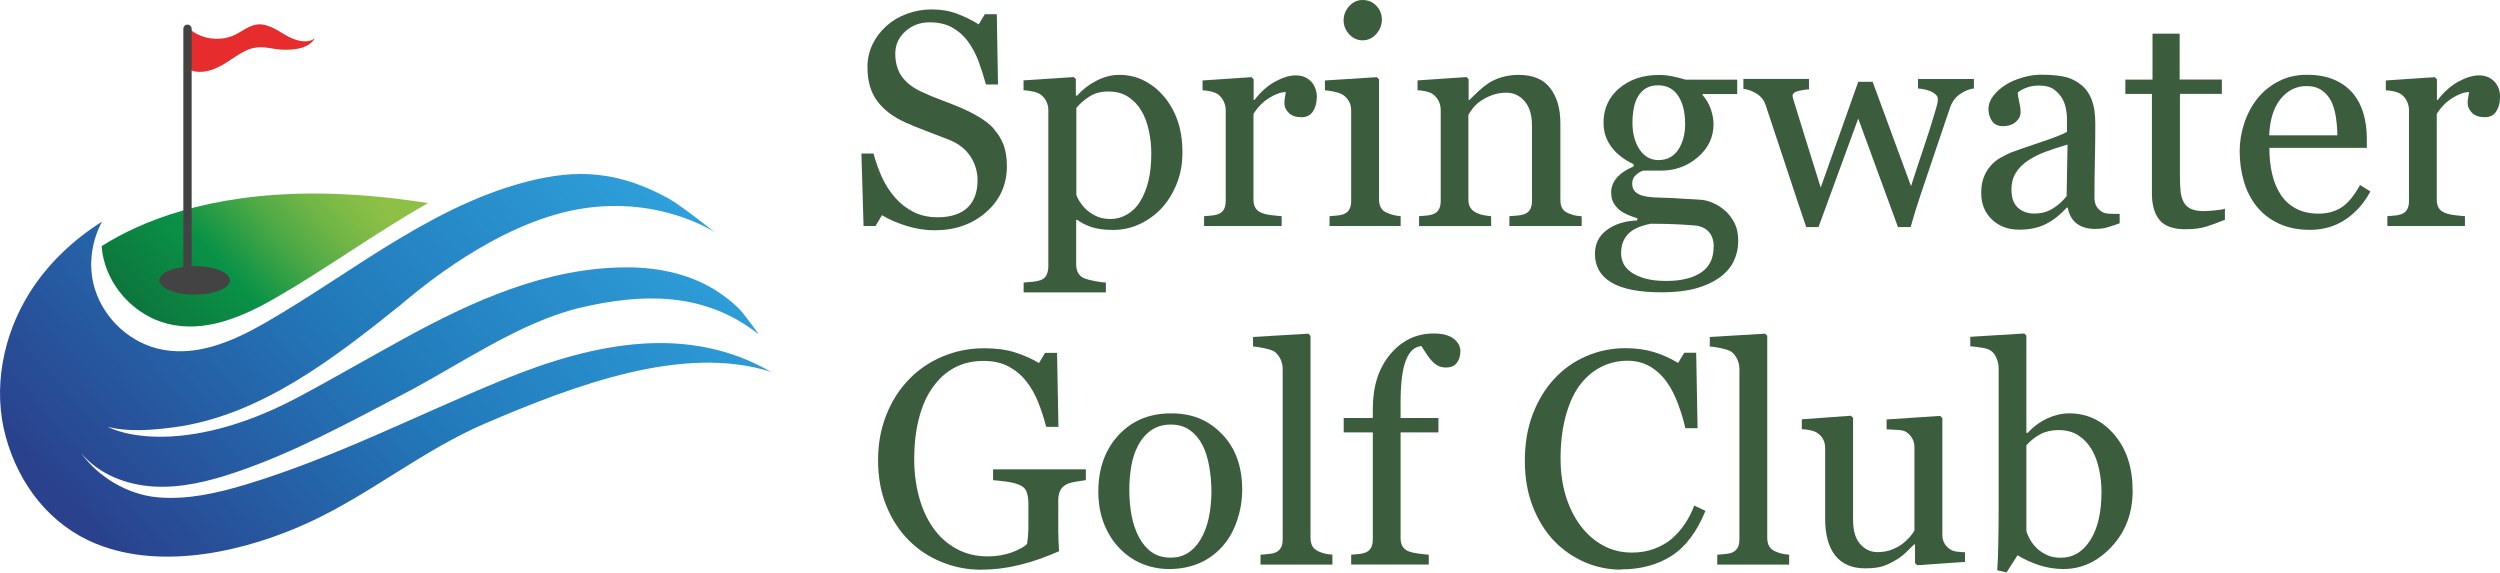
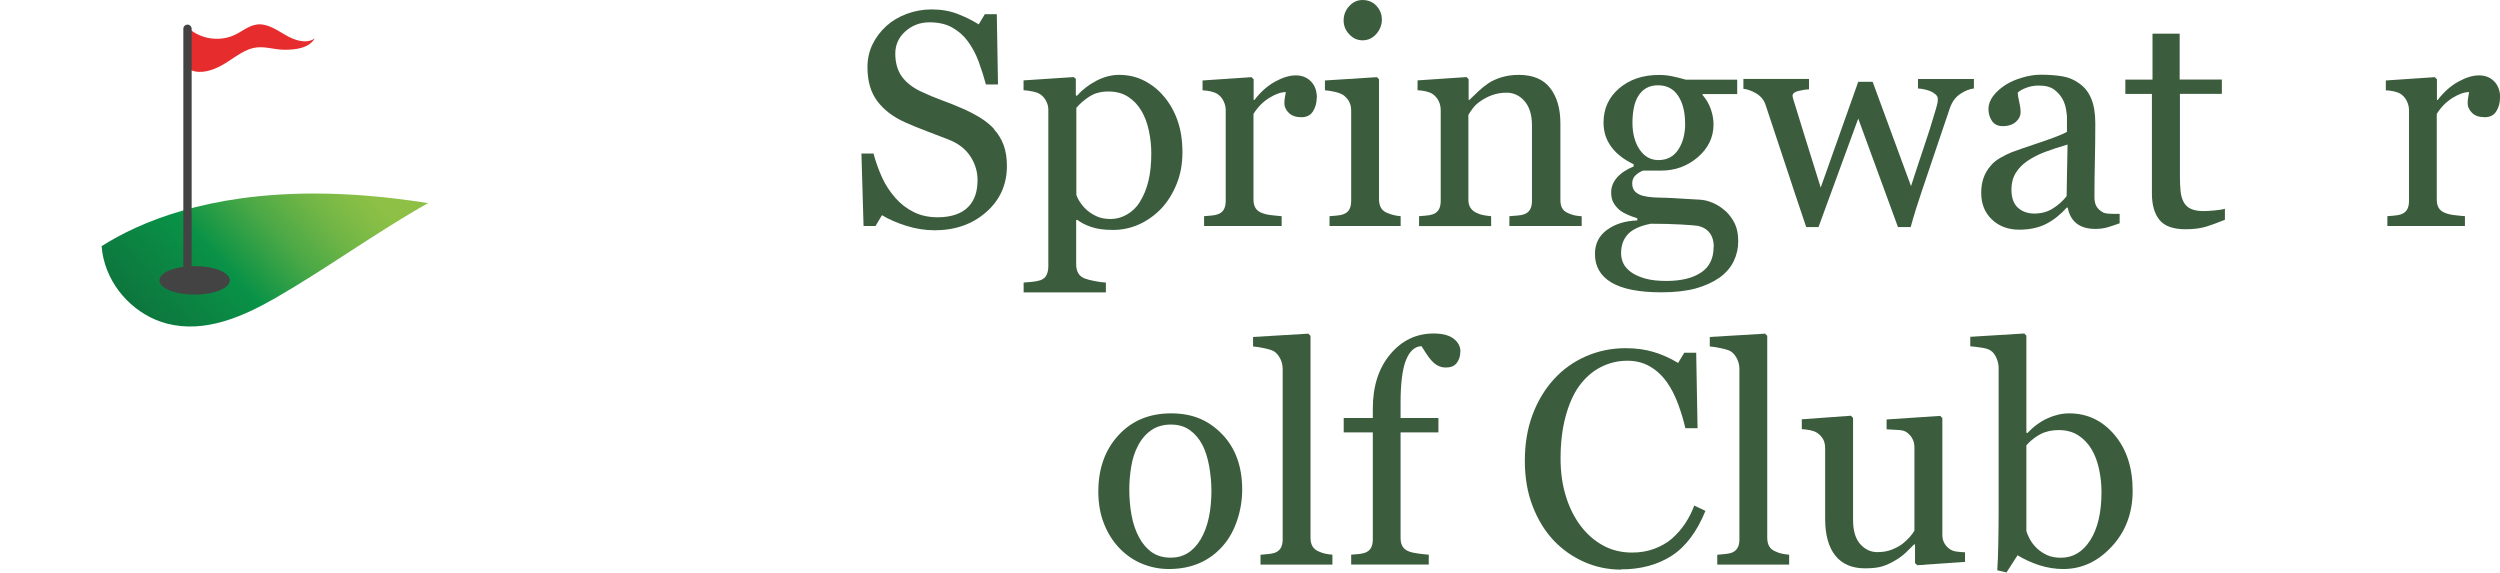
<svg xmlns="http://www.w3.org/2000/svg" id="Layer_2" data-name="Layer 2" viewBox="0 0 294.54 67.45">
  <defs>
    <style>
      .cls-1 {
        fill: none;
      }

      .cls-2 {
        fill: #3b5d3d;
      }

      .cls-3 {
        fill: url(#linear-gradient-2);
      }

      .cls-4 {
        fill: url(#linear-gradient);
      }

      .cls-5 {
        clip-path: url(#clippath-1);
      }

      .cls-6 {
        clip-path: url(#clippath);
      }

      .cls-7 {
        fill: #434343;
      }

      .cls-8 {
        fill: #e62c2c;
      }
    </style>
    <clipPath id="clippath">
-       <path class="cls-1" d="M64.25,20.91c-12.38,2.42-22.32,10.99-33,17.12-3.83,2.2-8.31,4.18-12.8,3.01-3.62-.95-6.6-4.01-7.45-7.65-.57-2.44-.16-5.08,1.02-7.28-3.41,2.16-6.39,4.97-8.53,8.38C.34,39.5-.89,45.8.69,51.5c1.54,5.57,5.19,10.36,10.64,12.57,7.89,3.2,17.86.84,25.28-2.62,7.14-3.33,13.29-8.45,20.55-11.56,10.63-4.56,23.39-9.35,33.65-6.09-9.54-5.49-20.34-3.67-31.7,1.01-9.99,4.11-19.85,9.18-30.2,12.29-3.36,1.01-6.85,1.8-10.34,1.49-3.49-.3-7.01-2.38-9.03-5.24,2.05,2.51,5.34,3.78,8.57,3.97,3.23.19,6.45-.6,9.52-1.63,6.98-2.34,13.47-5.91,19.99-9.31,6.53-3.4,13.71-8.51,20.89-10.16,7.09-1.64,14.46-1.92,20.9,3.19,0,0-1.27-1.77-1.93-2.57-.74-.88-1.68-1.63-2.62-2.28-3.2-2.21-7.15-3.07-11-3.06-9.49,0-18.26,3.99-26.41,8.47-4.08,2.24-8.11,4.57-12.21,6.77-3.94,2.11-8.37,3.82-12.86,4.46-6.43.92-9.67-.91-9.67-.91,2.49.64,5.34.37,7.79.05,10.1-1.34,18.87-8.14,26.59-14.33,1.02-.82,9.61-8.5,19.11-10.94,10.53-2.71,18.01,2.29,18.01,2.29,0,0-3.98-3.17-5.42-3.96-3.48-1.92-6.79-2.9-10.37-2.9-1.35,0-2.73.14-4.18.42" />
-     </clipPath>
+       </clipPath>
    <linearGradient id="linear-gradient" x1="-771.63" y1="626.01" x2="-770.63" y2="626.01" gradientTransform="translate(-61712.08 -50090.8) rotate(-180) scale(80.09 -80.09)" gradientUnits="userSpaceOnUse">
      <stop offset="0" stop-color="#2fa4de" />
      <stop offset=".08" stop-color="#2d9dd8" />
      <stop offset=".54" stop-color="#2278b9" />
      <stop offset="1" stop-color="#2a428e" />
    </linearGradient>
    <clipPath id="clippath-1">
      <path class="cls-1" d="M11.97,28.98c.04.5.11,1,.23,1.49.85,3.64,3.83,6.7,7.45,7.65,4.48,1.17,8.97-.81,12.8-3.01,6.03-3.47,11.84-7.71,17.98-11.18-4.97-.79-9.43-1.13-13.42-1.13-12.56,0-20.5,3.32-25.02,6.19" />
    </clipPath>
    <linearGradient id="linear-gradient-2" x1="-775.04" y1="629.91" x2="-774.04" y2="629.91" gradientTransform="translate(-26181.06 -21288.3) rotate(-180) scale(33.84 -33.84)" gradientUnits="userSpaceOnUse">
      <stop offset="0" stop-color="#8ec046" />
      <stop offset=".07" stop-color="#85bd46" />
      <stop offset=".19" stop-color="#6fb546" />
      <stop offset=".34" stop-color="#4aa846" />
      <stop offset=".5" stop-color="#189746" />
      <stop offset=".55" stop-color="#099247" />
      <stop offset="1" stop-color="#0f6b39" />
    </linearGradient>
  </defs>
  <g id="Layer_1-2" data-name="Layer 1">
    <g>
      <path class="cls-2" d="M117.08,15.19c.53.59.92,1.23,1.17,1.92s.38,1.51.38,2.43c0,2.2-.81,4.02-2.44,5.45s-3.65,2.14-6.06,2.14c-1.11,0-2.23-.17-3.34-.52s-2.07-.76-2.88-1.26l-.76,1.28h-1.41l-.25-8.54h1.42c.29,1.05.64,2.01,1.03,2.86s.91,1.64,1.56,2.38c.61.69,1.32,1.24,2.14,1.65s1.76.62,2.84.62c.81,0,1.51-.11,2.12-.32.6-.21,1.09-.51,1.47-.9s.65-.84.83-1.36.27-1.12.27-1.8c0-1-.28-1.93-.84-2.79-.56-.86-1.4-1.52-2.51-1.96-.76-.3-1.63-.64-2.62-1.01-.98-.37-1.83-.71-2.55-1.04-1.41-.63-2.5-1.46-3.28-2.49s-1.17-2.36-1.17-4.02c0-.95.19-1.83.58-2.65.39-.82.94-1.55,1.65-2.2.68-.61,1.48-1.09,2.41-1.43s1.89-.52,2.9-.52c1.15,0,2.18.18,3.08.53s1.74.76,2.49,1.23l.72-1.2h1.41l.14,8.28h-1.42c-.26-.95-.55-1.86-.87-2.72s-.74-1.65-1.26-2.36c-.5-.68-1.12-1.22-1.85-1.63s-1.62-.61-2.67-.61c-1.11,0-2.06.36-2.85,1.07s-1.18,1.59-1.18,2.62.25,1.97.76,2.68,1.24,1.29,2.2,1.75c.86.41,1.7.76,2.52,1.06s1.63.62,2.4.96c.7.3,1.38.65,2.03,1.04s1.22.84,1.7,1.35Z" />
      <path class="cls-2" d="M137.13,11.36c.69.82,1.23,1.77,1.61,2.86s.57,2.32.57,3.72-.23,2.62-.69,3.75-1.06,2.09-1.81,2.89c-.79.81-1.66,1.43-2.62,1.86s-1.98.65-3.06.65-1.9-.12-2.57-.35-1.21-.51-1.63-.83h-.14v5.22c0,.42.08.78.25,1.06.16.28.42.49.76.62.28.11.68.21,1.2.31s.95.16,1.29.17v1.16h-9.69v-1.16c.36-.02.71-.05,1.05-.09s.64-.09.91-.18c.35-.12.6-.32.74-.62s.21-.64.21-1.04V12.92c0-.35-.09-.69-.26-1.02s-.4-.59-.69-.79c-.21-.14-.5-.25-.88-.33s-.74-.13-1.09-.15v-1.16l5.91-.39.25.21v1.95l.14.04c.61-.7,1.37-1.29,2.27-1.76s1.8-.7,2.69-.7c1.08,0,2.07.23,2.96.69s1.67,1.07,2.31,1.85ZM134.27,23.82c.47-.73.81-1.57,1.04-2.53s.33-2.03.33-3.22c0-.87-.09-1.75-.28-2.65s-.48-1.69-.88-2.36c-.4-.68-.92-1.23-1.56-1.65s-1.42-.63-2.32-.63-1.61.19-2.21.57-1.14.83-1.58,1.36v10.25c.11.32.28.64.52.98s.51.63.8.88c.36.29.76.53,1.18.71s.94.27,1.55.27c.66,0,1.29-.17,1.9-.52s1.12-.83,1.53-1.47Z" />
      <path class="cls-2" d="M155.13,11.53c0,.6-.15,1.13-.44,1.59s-.74.69-1.35.69c-.66,0-1.16-.17-1.5-.51s-.52-.71-.52-1.12c0-.26.02-.49.06-.7s.08-.42.11-.63c-.55,0-1.2.22-1.93.67s-1.37,1.08-1.88,1.9v10.09c0,.41.08.74.24,1s.41.45.75.58c.29.12.67.21,1.13.26s.86.1,1.2.12v1.16h-9.14v-1.16c.27-.02.55-.05.83-.07s.54-.07.75-.14c.33-.11.57-.29.73-.55.16-.26.24-.61.24-1.03v-10.69c0-.36-.08-.72-.25-1.07s-.41-.63-.71-.84c-.22-.14-.49-.24-.79-.31s-.63-.11-.98-.13v-1.16l5.77-.39.25.25v2.44h.09c.73-.95,1.54-1.67,2.43-2.16s1.71-.74,2.44-.74,1.34.24,1.8.72.69,1.12.69,1.93Z" />
      <path class="cls-2" d="M165.01,26.63h-8.37v-1.16c.27-.02.55-.05.83-.07s.54-.07.75-.14c.33-.11.57-.29.73-.55.16-.26.24-.61.24-1.03v-10.69c0-.37-.08-.72-.25-1.03s-.41-.57-.71-.78c-.22-.14-.54-.26-.97-.36s-.81-.16-1.16-.18v-1.16l6.12-.39.25.25v14.13c0,.41.08.75.24,1.02s.4.47.74.6c.26.11.51.19.75.25.25.06.52.11.82.13v1.16ZM162.81,2.25c0,.67-.22,1.25-.66,1.75s-.98.75-1.63.75c-.6,0-1.12-.24-1.56-.71s-.66-1.02-.66-1.63c0-.64.22-1.21.66-1.69s.96-.72,1.56-.72c.67,0,1.22.23,1.64.68s.64.98.64,1.57Z" />
-       <path class="cls-2" d="M186.3,26.63h-8.47v-1.16c.27-.02.57-.05.89-.07s.59-.07.8-.14c.33-.11.57-.29.73-.55s.24-.61.24-1.03v-8.91c0-1.23-.29-2.18-.87-2.85-.58-.67-1.29-1-2.12-1-.62,0-1.19.1-1.71.29-.52.19-.97.43-1.37.71-.39.27-.7.56-.92.87-.23.31-.4.56-.5.75v9.97c0,.4.08.73.25.98s.41.46.74.6c.25.12.51.21.8.26s.58.1.89.12v1.16h-8.49v-1.16c.27-.02.55-.05.83-.07s.54-.07.75-.14c.33-.11.57-.29.73-.55.16-.26.24-.61.24-1.03v-10.69c0-.4-.08-.76-.25-1.1s-.41-.61-.71-.82c-.22-.14-.49-.24-.79-.31s-.63-.11-.98-.13v-1.16l5.77-.39.25.25v2.44h.09c.28-.28.63-.62,1.05-1.01s.82-.71,1.2-.96c.43-.28.95-.52,1.55-.7s1.27-.28,2.02-.28c1.66,0,2.9.52,3.7,1.56s1.2,2.42,1.2,4.14v9.02c0,.41.07.74.21.99s.38.45.72.59c.28.12.52.2.73.25s.49.08.85.11v1.16Z" />
+       <path class="cls-2" d="M186.3,26.63h-8.47v-1.16c.27-.02.57-.05.89-.07s.59-.07.8-.14c.33-.11.57-.29.73-.55s.24-.61.24-1.03v-8.91c0-1.23-.29-2.18-.87-2.85-.58-.67-1.29-1-2.12-1-.62,0-1.19.1-1.71.29-.52.19-.97.43-1.37.71-.39.27-.7.56-.92.87-.23.31-.4.56-.5.75v9.97c0,.4.08.73.25.98s.41.46.74.6c.25.12.51.21.8.26s.58.1.89.12v1.16h-8.49v-1.16c.27-.02.55-.05.83-.07s.54-.07.75-.14c.33-.11.57-.29.73-.55.16-.26.24-.61.24-1.03v-10.69c0-.4-.08-.76-.25-1.1s-.41-.61-.71-.82c-.22-.14-.49-.24-.79-.31s-.63-.11-.98-.13v-1.16l5.77-.39.25.25v2.44h.09c.28-.28.63-.62,1.05-1.01s.82-.71,1.2-.96c.43-.28.95-.52,1.55-.7s1.27-.28,2.02-.28c1.66,0,2.9.52,3.7,1.56s1.2,2.42,1.2,4.14v9.02c0,.41.07.74.21.99s.38.45.72.59c.28.12.52.2.73.25s.49.08.85.11v1.16" />
      <path class="cls-2" d="M203.28,24.84c.47.45.84.95,1.11,1.51s.4,1.26.4,2.09-.18,1.61-.54,2.35-.91,1.37-1.65,1.91c-.79.55-1.72.98-2.81,1.28s-2.44.46-4.04.46c-2.62,0-4.59-.38-5.89-1.15-1.3-.77-1.95-1.89-1.95-3.37,0-1.2.47-2.14,1.41-2.83s2.13-1.07,3.58-1.12v-.25c-.35-.11-.71-.24-1.09-.4s-.7-.34-.97-.55c-.3-.25-.55-.54-.74-.87s-.28-.75-.28-1.24c0-.62.22-1.19.66-1.71s1.1-.97,1.99-1.34v-.26c-1.12-.53-2-1.2-2.62-2.03s-.93-1.78-.93-2.87c0-1.64.61-2.99,1.84-4.04s2.79-1.58,4.7-1.58c.53,0,1.05.05,1.57.16s1.05.24,1.59.4h6.05v1.69h-4.08v.11c.43.5.76,1.06.97,1.67s.32,1.21.32,1.79c0,1.52-.62,2.81-1.85,3.87s-2.68,1.58-4.32,1.58h-2.13c-.27.09-.55.26-.84.51s-.44.58-.44,1,.12.76.37.99.54.38.9.47c.34.09.74.15,1.19.18s.92.04,1.4.05c.52.01,1.22.05,2.12.11s1.53.09,1.91.11c.54.02,1.08.15,1.63.39s1.04.56,1.48.97ZM201.91,29.09c0-.66-.15-1.2-.46-1.62s-.77-.71-1.39-.86c-.33-.05-1-.1-2.02-.16s-2.2-.09-3.55-.09c-1.27.25-2.16.66-2.7,1.24s-.8,1.33-.8,2.24c0,.41.09.8.26,1.18.18.38.48.72.91,1.04.41.3.96.55,1.65.75s1.54.29,2.53.29c1.72,0,3.08-.33,4.07-.99s1.48-1.67,1.48-3.01ZM198.53,14.55c0-1.37-.28-2.46-.83-3.28s-1.34-1.22-2.35-1.22c-.55,0-1.02.11-1.41.34s-.71.55-.96.98c-.23.39-.4.85-.5,1.4s-.15,1.1-.15,1.68c0,1.3.29,2.36.85,3.18s1.3,1.23,2.21,1.23c1.01,0,1.79-.41,2.33-1.22s.82-1.84.82-3.08Z" />
      <path class="cls-2" d="M232.58,10.42c-.49.05-1.02.25-1.59.62s-.98.91-1.24,1.63c-.59,1.72-1.14,3.35-1.66,4.9s-1.1,3.27-1.75,5.19c-.21.61-.42,1.27-.64,1.97s-.41,1.38-.59,2.02h-1.5l-4.68-12.78-4.68,12.78h-1.45c-.88-2.6-1.74-5.18-2.58-7.74s-1.58-4.79-2.22-6.69c-.19-.55-.54-.98-1.07-1.3s-1.04-.5-1.53-.56v-1.16h7.73v1.23c-.39.01-.81.08-1.26.19s-.68.31-.68.58c0,.05.02.15.06.3s.09.32.15.49c.38,1.23.8,2.6,1.27,4.11s1.09,3.48,1.84,5.9l4.42-12.46h1.7l4.52,12.29c.5-1.57,1.01-3.08,1.5-4.55.5-1.47.94-2.85,1.31-4.13.08-.3.16-.58.24-.83.08-.25.11-.5.11-.75,0-.21-.09-.4-.28-.56s-.42-.3-.69-.4c-.23-.09-.49-.16-.76-.21-.28-.05-.48-.07-.61-.07v-1.12h6.59v1.12Z" />
      <path class="cls-2" d="M249.72,26.31c-.55.2-1.03.36-1.45.48s-.89.18-1.42.18c-.91,0-1.64-.21-2.19-.64s-.89-1.05-1.05-1.87h-.11c-.76.84-1.58,1.49-2.45,1.93s-1.92.67-3.16.67c-1.3,0-2.37-.4-3.21-1.2s-1.26-1.84-1.26-3.13c0-.67.09-1.27.28-1.79s.47-1,.84-1.42c.29-.35.68-.67,1.16-.94s.93-.5,1.35-.66c.53-.2,1.6-.57,3.21-1.11s2.7-.96,3.26-1.27v-1.74c0-.15-.03-.45-.1-.88s-.2-.84-.41-1.23c-.23-.43-.57-.81-.99-1.13s-1.03-.48-1.82-.48c-.54,0-1.04.09-1.5.27s-.79.37-.98.57c0,.23.06.58.17,1.04s.17.88.17,1.27c0,.41-.18.79-.55,1.12s-.88.51-1.54.51c-.59,0-1.02-.21-1.29-.62s-.41-.88-.41-1.4.19-1.05.57-1.55.88-.93,1.49-1.32c.53-.33,1.17-.61,1.92-.83s1.48-.34,2.2-.34c.98,0,1.84.07,2.58.2s1.4.42,2,.87c.6.43,1.05,1.02,1.36,1.77s.47,1.7.47,2.87c0,1.68-.02,3.16-.05,4.46s-.05,2.71-.05,4.25c0,.46.08.82.24,1.09s.4.5.73.69c.18.11.45.16.83.18s.77.02,1.17.02v1.12ZM243.59,17.03c-1,.29-1.87.58-2.62.86s-1.45.63-2.09,1.06c-.59.4-1.05.87-1.39,1.42s-.51,1.2-.51,1.95c0,.97.25,1.69.76,2.15s1.16.69,1.94.69c.83,0,1.56-.2,2.2-.61.63-.4,1.17-.88,1.6-1.44l.11-6.08Z" />
      <path class="cls-2" d="M262.15,25.88c-.76.32-1.48.58-2.16.8s-1.51.33-2.5.33c-1.45,0-2.48-.37-3.07-1.1s-.89-1.77-.89-3.1v-11.74h-3.13v-1.69h3.2V3.97h3.2v5.4h4.97v1.69h-4.94v9.69c0,.73.03,1.33.08,1.82s.18.91.38,1.27c.19.34.47.6.84.77s.88.26,1.51.26c.29,0,.72-.03,1.29-.08s.97-.12,1.2-.2v1.28Z" />
-       <path class="cls-2" d="M279.27,22.55c-.73,1.38-1.7,2.48-2.92,3.3s-2.62,1.23-4.2,1.23c-1.39,0-2.62-.25-3.67-.74s-1.91-1.16-2.59-2-1.19-1.83-1.52-2.95-.5-2.31-.5-3.57c0-1.12.18-2.23.54-3.31s.88-2.06,1.57-2.93c.67-.83,1.5-1.5,2.49-2.01s2.1-.76,3.33-.76,2.35.2,3.25.6,1.63.94,2.2,1.63c.54.66.94,1.43,1.2,2.32s.4,1.86.4,2.9v1.16h-11.48c0,1.14.11,2.17.33,3.1.22.93.56,1.74,1.03,2.45.46.68,1.05,1.22,1.79,1.61.74.39,1.62.59,2.64.59s1.94-.24,2.7-.73,1.49-1.37,2.19-2.64l1.23.76ZM275.38,15.94c0-.65-.06-1.35-.17-2.1-.11-.75-.29-1.37-.54-1.88-.27-.54-.64-.98-1.11-1.31s-1.07-.51-1.81-.51c-1.23,0-2.25.51-3.07,1.53-.81,1.02-1.26,2.44-1.33,4.27h8.02Z" />
      <path class="cls-2" d="M294.54,11.53c0,.6-.15,1.13-.44,1.59s-.74.69-1.35.69c-.66,0-1.16-.17-1.5-.51s-.52-.71-.52-1.12c0-.26.02-.49.06-.7s.08-.42.11-.63c-.55,0-1.2.22-1.93.67s-1.37,1.08-1.88,1.9v10.09c0,.41.08.74.24,1s.41.45.75.58c.29.12.67.21,1.13.26s.86.1,1.2.12v1.16h-9.14v-1.16c.27-.02.55-.05.83-.07s.54-.07.75-.14c.33-.11.57-.29.73-.55.16-.26.24-.61.24-1.03v-10.69c0-.36-.08-.72-.25-1.07s-.41-.63-.71-.84c-.22-.14-.49-.24-.79-.31s-.63-.11-.98-.13v-1.16l5.77-.39.25.25v2.44h.09c.73-.95,1.54-1.67,2.43-2.16s1.71-.74,2.44-.74,1.34.24,1.8.72.69,1.12.69,1.93Z" />
    </g>
    <g class="cls-6">
      <rect class="cls-4" x="-4.61" y="-4.4" width="99.13" height="96.56" transform="translate(-17.84 42.1) rotate(-42.68)" />
    </g>
    <g class="cls-5">
      <rect class="cls-3" x="11.47" y="11.95" width="39.44" height="38.19" transform="translate(-12.78 29.36) rotate(-42.68)" />
    </g>
    <g>
      <path class="cls-8" d="M22.5,3.56c1.45,1.11,3.53,1.33,5.18.54.86-.41,1.63-1.08,2.57-1.21,1.22-.16,2.33.62,3.39,1.24,1.06.62,2.45,1.1,3.45.39-.68,1.16-2.28,1.36-3.63,1.34-1.35-.02-2.37-.5-3.68-.19-1.23.29-2.53,1.41-3.64,2.02-1.11.61-2.44,1.05-3.62.59-.47-1.44-.55-3.01-.21-4.48" />
      <path class="cls-7" d="M22.09,32.81h0c-.27,0-.49-.22-.49-.49V3.39c0-.27.22-.49.49-.49s.49.22.49.49v28.92c0,.27-.22.49-.49.49" />
      <path class="cls-7" d="M27.08,33.03c0,.93-1.86,1.68-4.15,1.68s-4.15-.75-4.15-1.68,1.86-1.68,4.15-1.68,4.15.75,4.15,1.68" />
    </g>
    <g>
-       <path class="cls-2" d="M127.93,56.57c-.28.04-.66.09-1.13.17s-.86.18-1.15.33c-.35.18-.6.42-.75.75s-.22.7-.22,1.13v1.93c0,1.41,0,2.36.03,2.85s.04.9.06,1.21c-1.56.7-3.11,1.24-4.66,1.62s-3.06.56-4.55.56c-1.59,0-3.13-.3-4.61-.9-1.48-.6-2.77-1.45-3.87-2.55-1.11-1.11-2-2.47-2.65-4.06s-.98-3.38-.98-5.35.31-3.66.94-5.29,1.51-3.03,2.66-4.23c1.11-1.17,2.44-2.08,3.98-2.73s3.19-.98,4.95-.98c1.41,0,2.63.17,3.67.51s1.96.75,2.76,1.23l.72-1.2h1.41l.16,8.72h-1.44c-.25-.96-.55-1.91-.92-2.84s-.83-1.77-1.41-2.5c-.57-.74-1.28-1.33-2.1-1.77s-1.82-.66-2.96-.66c-1.26,0-2.38.26-3.36.77-.99.51-1.84,1.27-2.57,2.28-.72.97-1.27,2.19-1.65,3.64-.39,1.45-.58,3.08-.58,4.87,0,1.58.19,3.08.57,4.48.38,1.4.94,2.61,1.66,3.63.73,1.04,1.64,1.86,2.73,2.46,1.09.6,2.33.9,3.71.9,1.03,0,1.97-.16,2.83-.47.85-.32,1.45-.65,1.8-1,.09-.61.14-1.22.15-1.85s0-1.15,0-1.58v-1.37c0-.49-.07-.93-.2-1.31s-.41-.66-.83-.83c-.39-.18-.91-.31-1.57-.4s-1.18-.14-1.56-.17v-1.28h10.93v1.28Z" />
      <path class="cls-2" d="M146.35,57.67c0,1.22-.19,2.42-.58,3.59-.39,1.18-.94,2.18-1.65,3-.81.94-1.75,1.63-2.82,2.09s-2.26.69-3.59.69c-1.1,0-2.15-.21-3.15-.62s-1.88-1.02-2.66-1.82c-.76-.79-1.37-1.74-1.82-2.87-.45-1.13-.68-2.4-.68-3.81,0-2.71.79-4.92,2.37-6.64,1.58-1.72,3.65-2.58,6.2-2.58s4.43.82,6.01,2.45c1.58,1.63,2.37,3.81,2.37,6.53ZM142.72,57.71c0-.88-.09-1.81-.26-2.79-.18-.98-.44-1.81-.79-2.49-.38-.73-.87-1.31-1.48-1.75s-1.36-.66-2.24-.66-1.68.22-2.32.67-1.16,1.05-1.56,1.83c-.38.71-.64,1.53-.79,2.44-.15.91-.23,1.8-.23,2.65,0,1.12.09,2.17.27,3.12.18.96.47,1.81.87,2.56.4.75.9,1.34,1.51,1.77s1.35.64,2.25.64c1.47,0,2.63-.71,3.49-2.13.86-1.42,1.29-3.38,1.29-5.87Z" />
      <path class="cls-2" d="M156.97,66.52h-8.46v-1.16c.27-.02.56-.05.86-.08s.56-.07.76-.13c.33-.11.57-.29.74-.55s.25-.61.25-1.03v-20.09c0-.42-.09-.82-.27-1.19-.18-.37-.42-.66-.71-.87-.21-.14-.6-.27-1.16-.39-.56-.12-1.01-.19-1.35-.21v-1.12l6.52-.39.25.26v23.78c0,.41.08.75.23,1.01s.4.47.74.61c.26.12.51.21.76.26s.54.1.85.12v1.16Z" />
      <path class="cls-2" d="M172.05,41.42c0,.53-.14.97-.42,1.34s-.71.54-1.28.54c-.36,0-.68-.08-.96-.23s-.53-.36-.76-.62-.45-.55-.65-.88-.37-.59-.51-.79c-.79.04-1.39.58-1.82,1.64-.43,1.06-.64,2.75-.64,5.06v1.77h4.46v1.69h-4.46v12.45c0,.41.08.74.24,1s.41.45.75.58c.28.11.66.19,1.12.25s.87.11,1.21.13v1.16h-9.14v-1.16c.27-.02.55-.05.83-.07s.54-.07.75-.14c.33-.11.57-.29.73-.55s.24-.61.24-1.03v-12.62h-3.43v-1.69h3.43v-1.11c0-2.63.68-4.76,2.05-6.4,1.37-1.63,3.07-2.45,5.12-2.45,1.04,0,1.83.21,2.36.62s.79.91.79,1.49Z" />
      <path class="cls-2" d="M190.98,67.11c-1.49,0-2.91-.29-4.28-.88-1.36-.59-2.57-1.43-3.63-2.53-1.04-1.1-1.87-2.45-2.49-4.04-.62-1.59-.93-3.38-.93-5.37s.3-3.8.91-5.43c.61-1.62,1.45-3.02,2.53-4.2,1.07-1.16,2.32-2.06,3.78-2.69,1.45-.63,3-.95,4.65-.95,1.23,0,2.34.15,3.34.46.99.3,1.94.73,2.85,1.28l.72-1.2h1.41l.16,8.89h-1.44c-.19-.87-.47-1.81-.84-2.82-.38-1.01-.81-1.87-1.32-2.58-.56-.8-1.23-1.42-2-1.87-.77-.45-1.66-.68-2.65-.68-1.14,0-2.19.25-3.17.76-.98.5-1.82,1.25-2.54,2.23-.68.95-1.21,2.16-1.6,3.62-.39,1.47-.58,3.1-.58,4.91,0,1.59.2,3.06.61,4.39.4,1.33.98,2.5,1.73,3.51.75,1,1.64,1.78,2.66,2.34,1.02.56,2.17.84,3.43.84.95,0,1.82-.15,2.62-.45.79-.3,1.49-.69,2.07-1.19.58-.52,1.1-1.1,1.54-1.76s.81-1.37,1.09-2.14l1.32.63c-1.01,2.47-2.34,4.24-4,5.3s-3.64,1.59-5.94,1.59Z" />
      <path class="cls-2" d="M210.78,66.52h-8.46v-1.16c.27-.02.56-.05.86-.08s.56-.07.76-.13c.33-.11.57-.29.74-.55s.25-.61.25-1.03v-20.09c0-.42-.09-.82-.27-1.19-.18-.37-.42-.66-.71-.87-.21-.14-.6-.27-1.16-.39-.56-.12-1.01-.19-1.35-.21v-1.12l6.52-.39.25.26v23.78c0,.41.08.75.23,1.01s.4.47.74.61c.26.12.51.21.76.26s.54.1.85.12v1.16Z" />
      <path class="cls-2" d="M231.54,66.2l-5.66.39-.26-.25v-2.2h-.11c-.28.29-.6.61-.95.94-.35.33-.75.64-1.21.91-.53.32-1.04.56-1.53.72s-1.19.25-2.09.25c-1.53,0-2.7-.5-3.5-1.5-.8-1-1.2-2.46-1.2-4.36v-8.29c0-.42-.08-.78-.24-1.06-.16-.29-.39-.54-.7-.75-.21-.14-.48-.24-.8-.31-.32-.06-.65-.11-1.01-.13v-1.16l5.78-.42.26.25v12.04c0,1.25.28,2.2.84,2.83s1.24.95,2.02.95c.64,0,1.22-.1,1.72-.3s.93-.43,1.27-.7c.32-.25.59-.51.83-.78.24-.27.42-.53.55-.76v-9.81c0-.39-.08-.73-.25-1.03-.16-.3-.39-.55-.69-.76-.21-.14-.52-.23-.94-.25s-.88-.06-1.4-.08v-1.16l6.31-.42.26.25v13.75c0,.4.08.74.25,1.02.16.28.39.52.69.72.21.13.46.21.76.25.29.04.62.07.97.08v1.16Z" />
      <path class="cls-2" d="M251.26,57.83c0,2.6-.82,4.79-2.46,6.56s-3.54,2.65-5.71,2.65c-.95,0-1.88-.15-2.8-.44s-1.78-.69-2.59-1.18l-1.3,2.02-1.09-.25c.06-.87.1-1.91.12-3.13.02-1.22.04-2.4.04-3.54v-17.17c0-.4-.09-.8-.27-1.2-.18-.4-.41-.69-.69-.86-.22-.15-.59-.27-1.12-.34-.52-.08-.94-.13-1.26-.15v-1.12l6.36-.39.25.26v11.43l.12.04c.73-.77,1.52-1.35,2.38-1.74s1.71-.58,2.54-.58c2.13,0,3.91.84,5.34,2.53s2.14,3.88,2.14,6.59ZM247.59,57.96c0-.87-.09-1.75-.28-2.65s-.48-1.69-.88-2.36c-.4-.68-.92-1.23-1.56-1.65s-1.42-.63-2.32-.63c-.82,0-1.54.16-2.15.48s-1.17.76-1.66,1.31v10.09c.07.28.21.61.41.98s.48.73.83,1.07c.35.33.75.59,1.2.8s.99.31,1.63.31c1.43,0,2.58-.69,3.46-2.07s1.32-3.28,1.32-5.68Z" />
    </g>
  </g>
</svg>